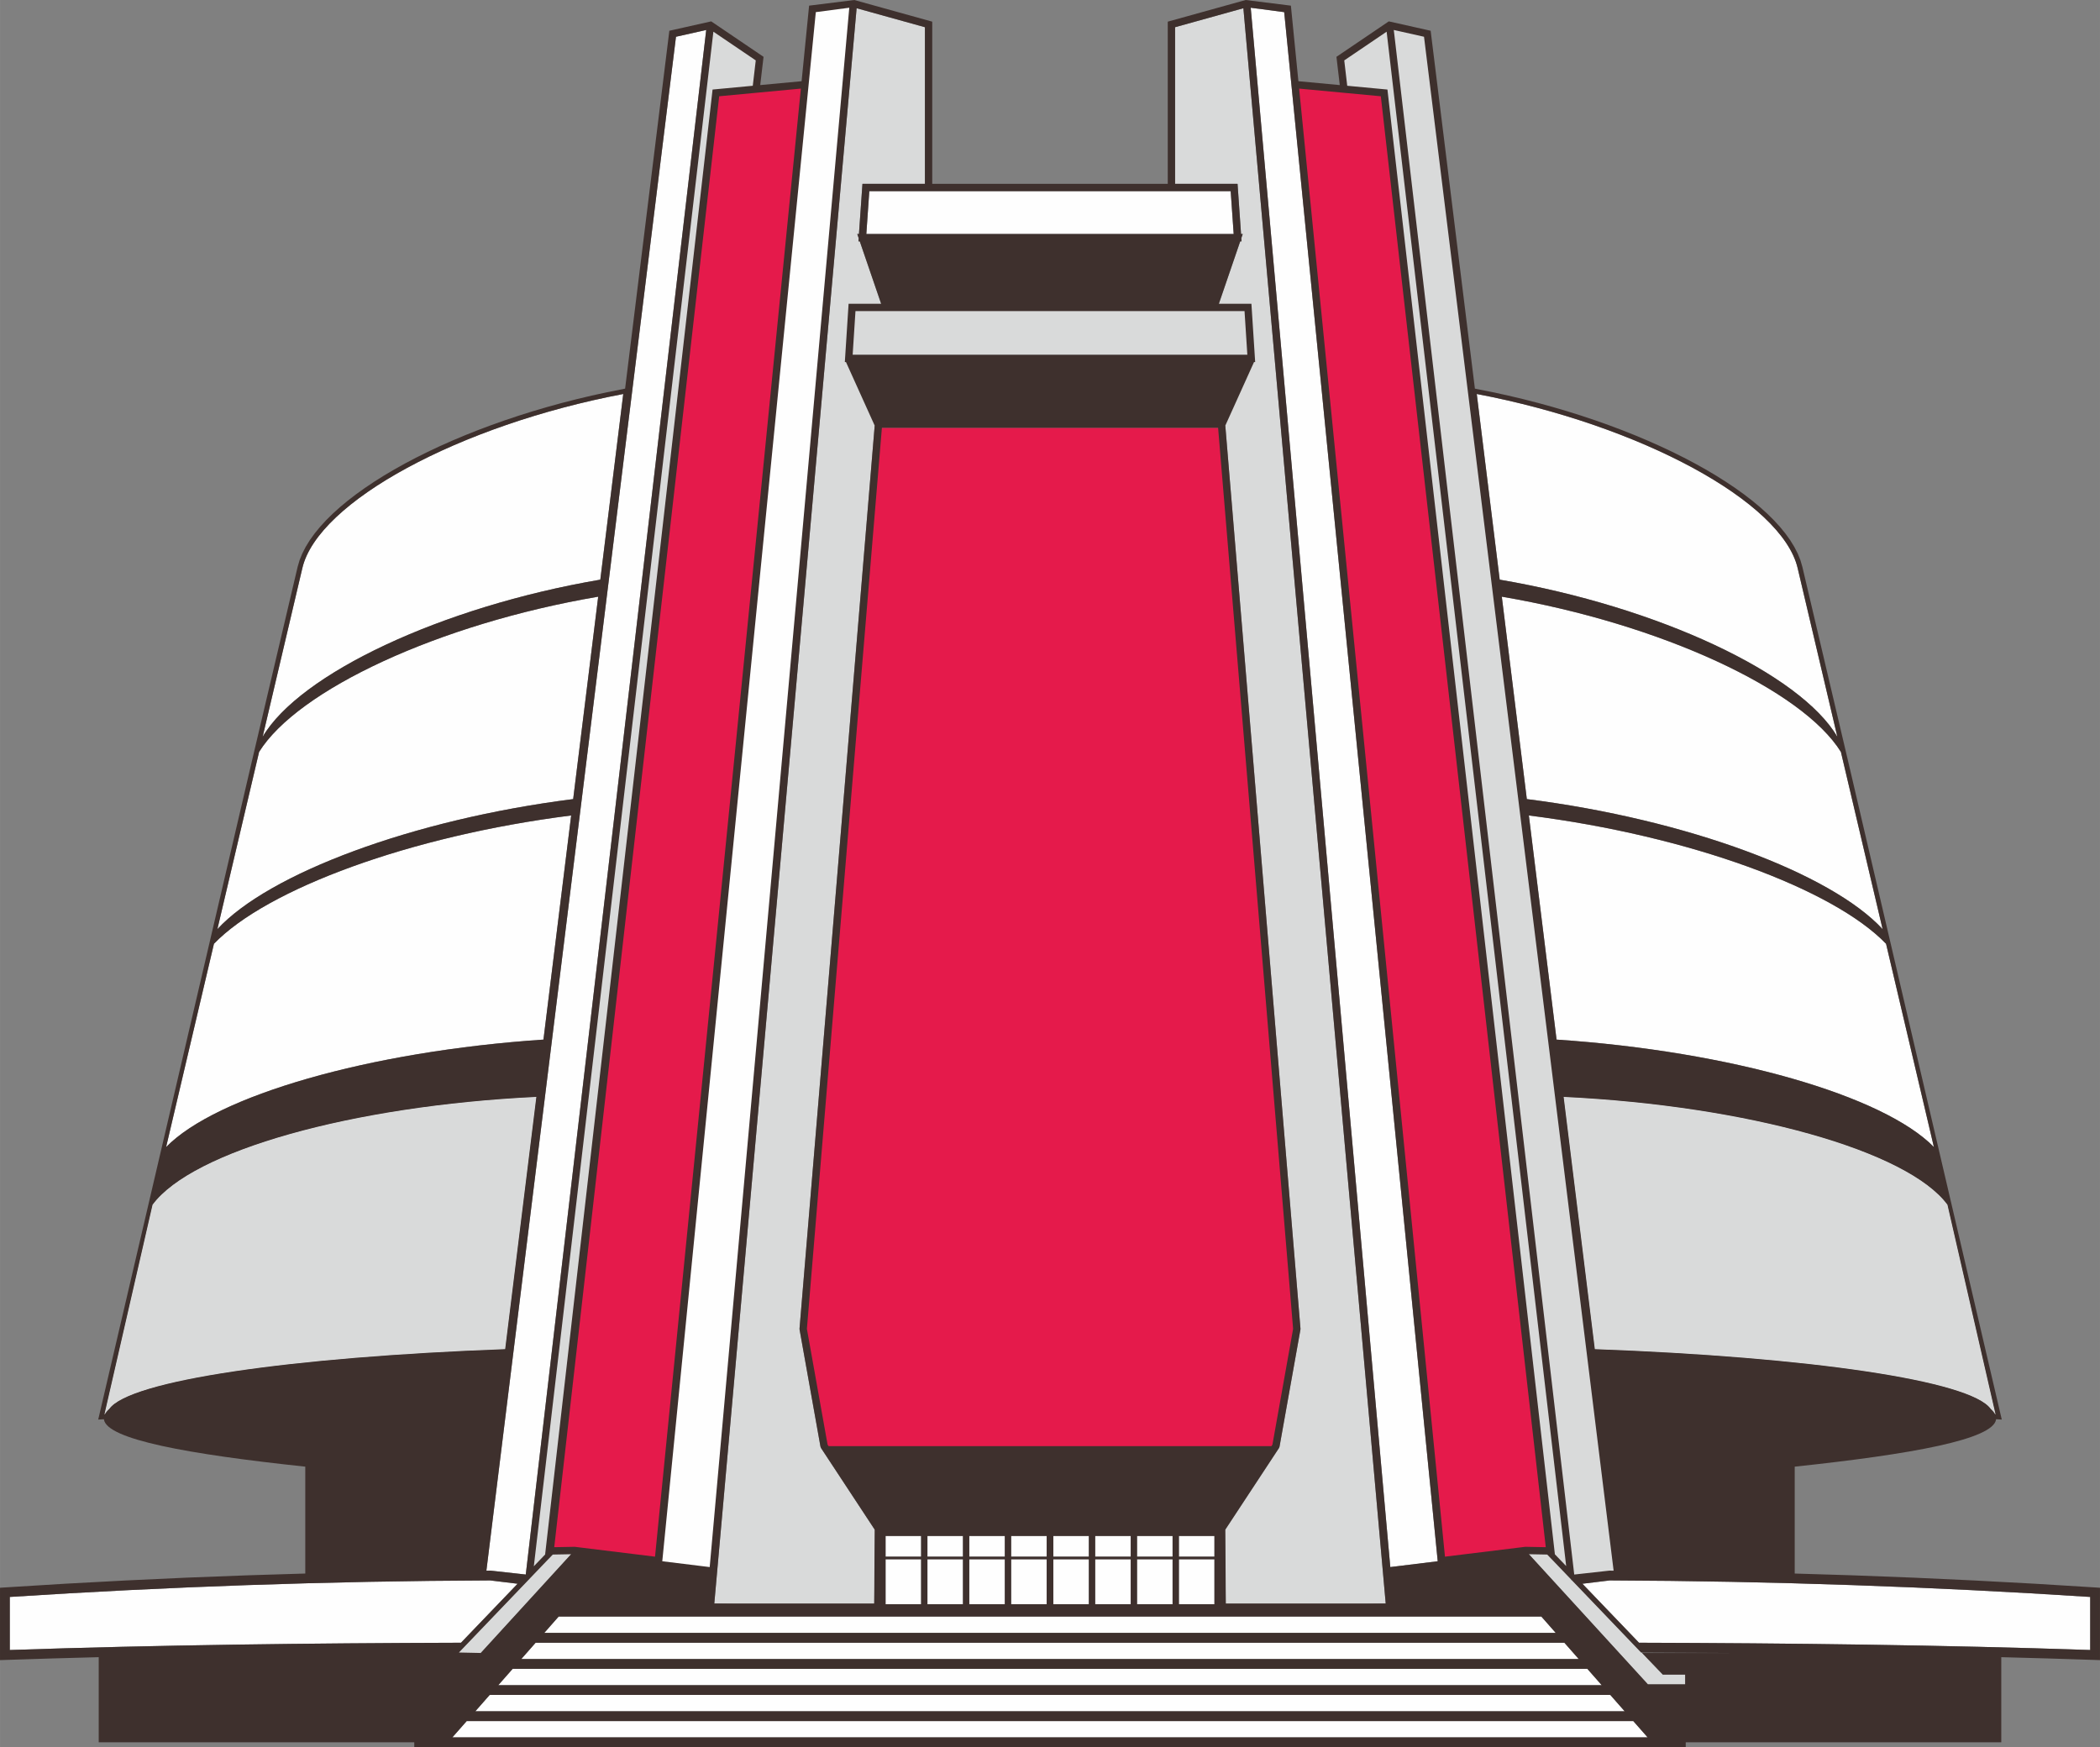
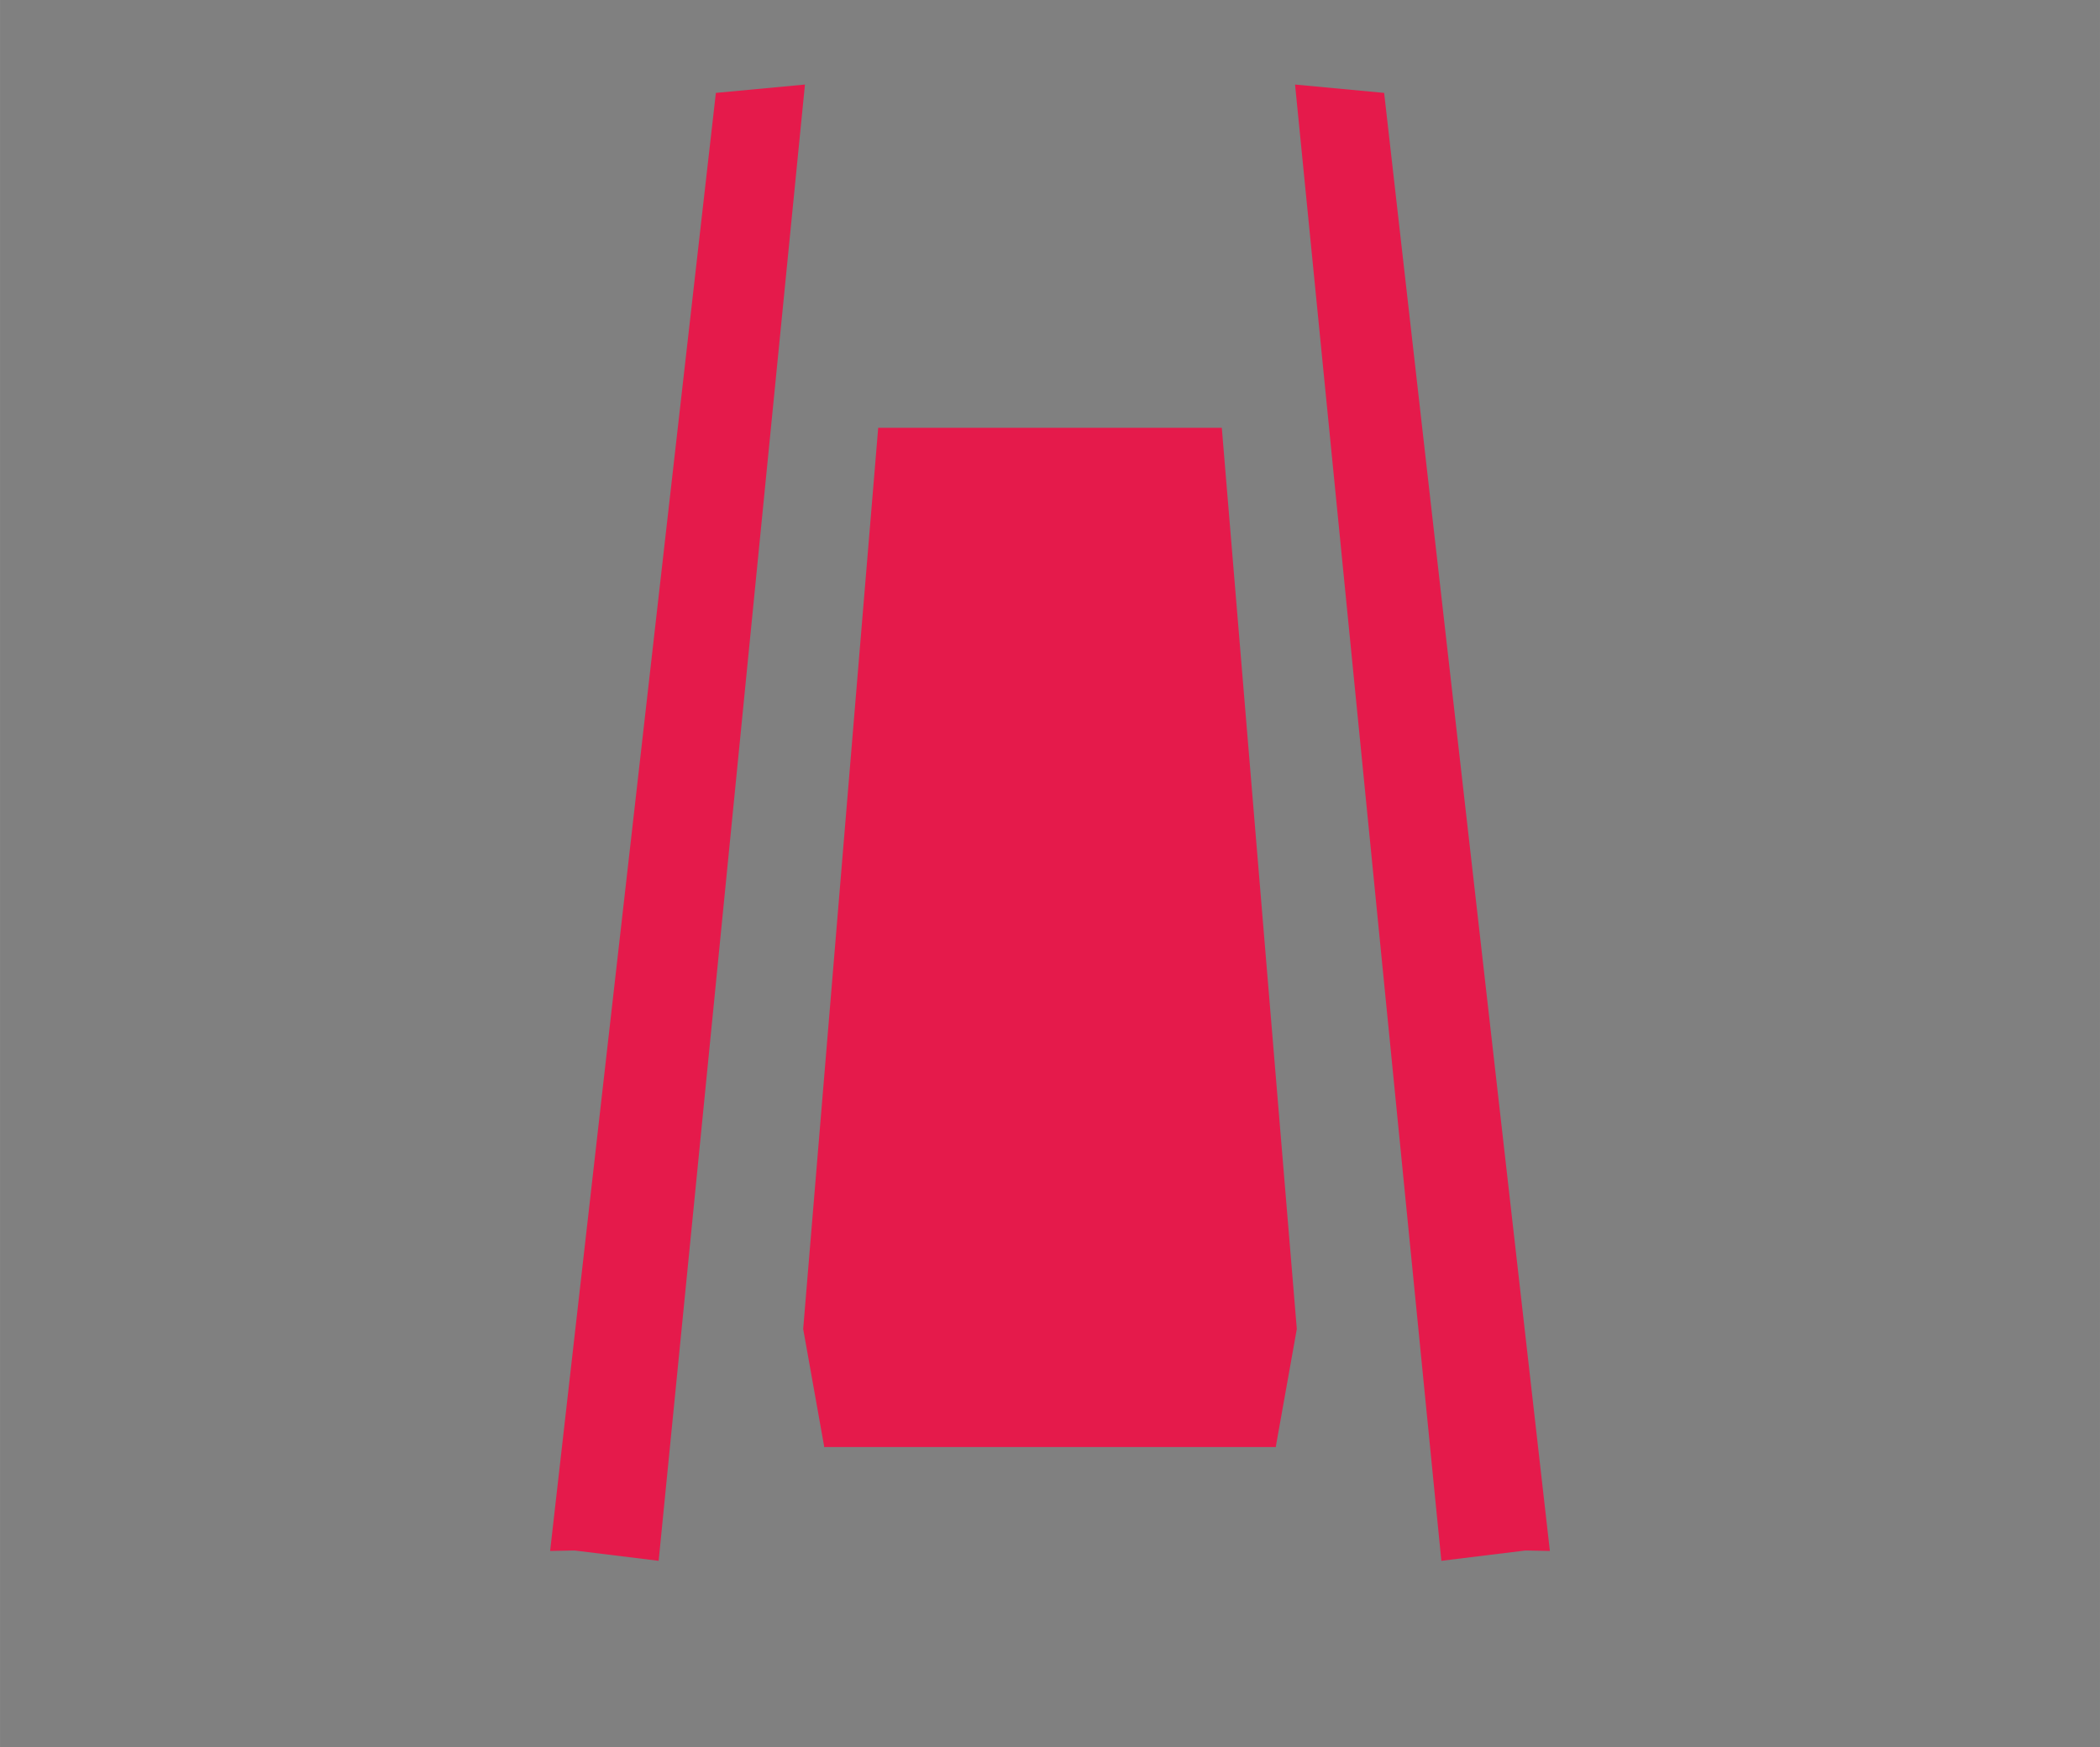
<svg xmlns="http://www.w3.org/2000/svg" xml:space="preserve" width="9.32cm" height="7.755cm" version="1.1" style="shape-rendering:geometricPrecision; text-rendering:geometricPrecision; image-rendering:optimizeQuality; fill-rule:evenodd; clip-rule:evenodd" viewBox="0 0 17906.41 14899.81">
  <rect x="0" y="0" width="17906.41" height="14899.81" fill="#808080" stroke="none" />
  <defs>
    <style type="text/css">
   
    .fil1 {fill:none}
    .fil0 {fill:#FEFEFE}
    .fil3 {fill:#D9DADA}
    .fil2 {fill:#E51A4B}
    .fil4 {fill:#3E302D}
   
  </style>
  </defs>
  <g id="Layer_x0020_1">
    <g id="_1981317678544">
-       <polygon class="fil0" points="7277.37,25.21 6084.06,13387.91 5610.16,13327.33 6929.41,77.33 " />
-       <path class="fil1" d="M7276.34 30.03l-348.64 45.77 -1314.53 13234.34m451.58 100.46l13.79 3.05 1197.79 -13383.63" />
      <path class="fil2" d="M6104.1 792.26l759.52 -71.24 -1247.47 12589.5 -717.33 -88.05 -208.04 3.86 1413.32 -12434.07zm5698.27 0l-759.52 -71.24 1247.41 12589.5 717.39 -88.05 207.98 3.86 -1413.26 -12434.07zm-922.77 11548.22l0 -8.97 178.18 -998.03 -639.65 -7685.32 -1445.29 0 -19.64 0 -19.62 0 -1445.23 0 -639.71 7685.32 178.24 998.03 0 8.97c642.21,0 1284.25,0 1926.32,0 642.09,0 1284.19,0 1926.4,0z" />
-       <path class="fil0" d="M4870.08 6954.29c-1371.49,173.36 -2595.79,626.94 -3045.99,1094.44l-407.83 1733.29c428.41,-437.92 1727.91,-816.11 3217.58,-916.34l236.24 -1911.39zm230.59 -1865.86c-1359.1,231.88 -2562.23,794.41 -2891.56,1324.06l-355.67 1511.42c437,-473.56 1662.28,-935.53 3033.87,-1109.24l213.36 -1726.24zm213.63 -1728.52c-1395.97,265.45 -2602.98,918.49 -2736.22,1484.64l-338.57 1438.74c314.86,-535.67 1519.7,-1107.95 2879.13,-1339.94l195.66 -1583.43zm7722.09 3594.38c1371.41,173.36 2595.74,626.94 3045.91,1094.44l407.91 1733.29c-428.47,-437.92 -1727.97,-816.11 -3217.58,-916.34l-236.24 -1911.39zm-230.65 -1865.86c1359.1,231.88 2562.23,794.41 2891.56,1324.06l355.65 1511.42c-436.92,-473.56 -1662.28,-935.53 -3033.87,-1109.24l-213.34 -1726.24zm-213.63 -1728.52c1395.97,265.45 2602.98,918.49 2736.22,1484.64l338.57 1438.74c-314.86,-535.67 -1519.7,-1107.95 -2879.07,-1339.94l-195.72 -1583.43zm-5041.02 9937.34l0 383.72 303.08 0 0 -383.72 -303.08 0zm303.08 -198.47l-303.08 0 0 176.62 303.08 0 0 -176.62zm53.85 198.47l0 383.72 303.06 0 0 -383.72 -303.06 0zm303.06 -198.47l-303.06 0 0 176.62 303.06 0 0 -176.62zm53.8 198.47l0 383.72 303.14 0 0 -383.72 -303.14 0zm303.14 -198.47l-303.14 0 0 176.62 303.14 0 0 -176.62zm53.78 198.47l0 383.72 303.14 0 0 -383.72 -303.14 0zm1733.5 0l0 383.72 -303.08 0 0 -383.72 303.08 0zm-303.08 -198.47l303.08 0 0 176.62 -303.08 0 0 -176.62zm-53.8 198.47l0 383.72 -303.12 0 0 -383.72 303.12 0zm-303.12 -198.47l303.12 0 0 176.62 -303.12 0 0 -176.62zm-53.8 198.47l0 383.72 -303.08 0 0 -383.72 303.08 0zm-303.08 -198.47l303.08 0 0 176.62 -303.08 0 0 -176.62zm-53.85 198.47l0 383.72 -303.06 0 0 -383.72 303.06 0zm-303.06 -198.47l303.06 0 0 176.62 -303.06 0 0 -176.62zm3277.77 215.57l-404.35 49.61 -1190.14 -13297.96 285.39 37.5 57.89 583.01 3.77 37.54 2.04 21.04 1245.38 12568.46 0.04 0.79zm-1647.35 -10661.36l24 371.83 -3365.4 0 23.94 -371.83 3317.47 0zm-117.97 -1022.82l25.48 365.35 -3132.43 0 25.42 -365.35 3081.53 0zm3265.23 11764.37c-11.72,-0.06 -23.27,-0.12 -34.99,-0.15l-4.88 0.33 -295.94 32.91 -1538.72 -13172.02 257.74 57.81 1616.78 13081.12zm3252.97 -1333.8c-7.63,-15.2 -20.23,-30.36 -37.43,-45.4 -169.4,-241.79 -1543.25,-442.41 -3375.87,-509.68l-265.93 -2151.61c1578.15,76.6 2934.52,461.2 3272.99,919.87l410.04 1787.05 -3.8 -0.23zm-13032.59 2616.37l-122.52 139.29 10192.27 0 -122.5 -139.29 -9947.25 0zm195.88 -222.7l-122.5 139.29 9800.5 0 -122.5 -139.29 -9555.5 0zm195.88 -222.7l-122.5 139.29 9408.75 0 -122.46 -139.29 -9163.79 0zm195.88 -222.7l-122.5 139.29 9017.06 0 -122.52 -139.29 -8772.04 0zm196.22 -223.08l-122.52 139.29 8624.66 0 -122.52 -139.29c-2793.59,0 -5586.08,0 -8379.62,0zm883.68 -471.66l404.37 49.67 1190.14 -13297.96 -285.33 37.5 -1309.13 13210.06 -0.06 0.73zm-1499.83 80.25c11.66,-0.06 23.27,-0.12 34.99,-0.15l4.86 0.33 295.96 32.91 450.46 -3856.47 1088.2 -9315.55 -257.74 57.81 -1616.72 13081.12zm-3253.03 -1333.8c7.63,-15.26 20.35,-30.47 37.6,-45.57 169.73,-241.68 1543.35,-442.24 3375.7,-509.51l265.93 -2151.61c-1578.15,76.6 -2934.52,461.2 -3272.93,919.87l-410.06 1787.05 3.77 -0.23zm7727.57 1038.03l0 176.62 303.14 0 0 -176.62 -303.14 0zm-8538.45 519.9l0 452.52c636.35,-21.56 1273.51,-36.12 1911.18,-45.69 645.13,-9.72 1290.64,-14.43 1936.16,-16.31l482.76 -503.09 -233.24 -28.32c-688.44,2.65 -1377.45,15.93 -2066.98,39.83 -675.26,23.34 -1351.91,57.08 -2029.88,101.06zm17739.69 0l0 452.52c-636.35,-21.56 -1273.51,-36.12 -1911.18,-45.69 -645.13,-9.72 -1290.59,-14.43 -1936.16,-16.31l-482.76 -503.09 233.3 -28.32c688.42,2.65 1377.45,15.93 2066.92,39.83 675.26,23.34 1351.89,57.08 2029.88,101.06z" />
-       <path class="fil3" d="M16605.93 10273.87l410.04 1787.1 -23.59 -1.5c-22.23,-261.35 -1450.09,-482.45 -3393.51,-553.87l-265.93 -2151.55c1578.15,76.6 2934.52,461.26 3272.99,919.82zm-15305.45 0l-410.04 1787.1 23.65 -1.5c22.23,-261.35 1450.09,-482.45 3393.45,-553.87l265.93 -2151.55c-1578.15,76.6 -2934.52,461.26 -3272.99,919.82zm6245.87 -7683.32l1406.84 0 0 995.32 -59.75 17.02 -1435.07 26.84 -640.98 7701.13 0.5 8.09 178.18 998.03 4.65 11.72 462.03 702.29 -8.8 672.78 -1363.29 -49.22 1213.58 -13604.4 582.32 161.85 0 1335.62 -532.56 0 -2.06 29.2 -27.8 398.71 -14.43 0 11.99 35.06 -1.88 27.49 11.28 0 182.29 532.47 32.95 0zm2813.71 0l-1406.86 0 0 995.32 59.77 17.02 1435.05 26.84 641 7701.13 -0.44 8.09 -178.2 998.03 -4.63 11.72 -462.09 702.29 8.8 672.78 1363.35 -49.22 -1213.64 -13604.4 -582.27 161.85 0 1335.62 532.5 0 2.06 29.2 27.8 398.71 14.49 0 -12.05 35.06 1.92 27.49 -11.32 0 -182.23 532.47 -33.01 0zm2636.26 10620.97l156.3 0 1026.37 1069.6 190.36 0 0 82.81 -317.95 0 -1043.74 -1141.46 -9.63 1.21 -1.71 -12.16zm-8086.16 0l-156.35 0 -1026.37 1069.6 -190.36 0 0 82.81 317.95 0 1043.8 -1141.46 9.57 1.21 1.77 -12.16zm-400.11 253.99l1547.79 -13249.95 419.55 284.25 -30.63 260.32 -342.66 32.12 -1426.15 12498.3 -167.9 174.95zm8886.32 0l-1547.73 -13249.95 -419.57 284.25 30.59 260.32 342.72 32.12 1426.15 12498.3 167.84 174.95zm1.21 10.18l-1548.94 -13260.13 322.1 72.24 1625.06 13148.62c-23.88,-0.12 -47.71,-0.23 -71.59,-0.35l-326.64 39.62z" />
-       <path class="fil4" d="M8621.81 13098.78l0 176.62 303.14 0 0 -176.62 -303.14 0zm-4838.05 1801.03l-83.48 0 -167.96 0 0 -41.81 -2690.65 0 0 -725.73c-266.1,6.8 -532.35,14.54 -798.66,23.73l-43.02 1.5 0 -617.16 39.08 -2.59c689.09,-45.02 1379.66,-79.6 2071.57,-103.54 164.02,-5.65 328.18,-10.62 492.31,-15.1l0 -911.48c-994.09,-105.77 -1698,-232.09 -1717.23,-404.62l-48.38 2.98 1305.63 -5594.27 -0.06 0.06 394.86 -1677.86 16.52 -56.41 23.23 -57.37 29.36 -57.2 35.1 -56.97 40.79 -56.75 46.23 -56.43 51.41 -56.2 56.51 -55.87 61.48 -55.41 66.17 -55.04 70.82 -54.55 75.2 -53.99 79.56 -53.32 83.63 -52.66 87.57 -51.87 91.45 -51.07 95.2 -50.11 98.58 -49.07 101.94 -48.01 105.15 -46.84 108.19 -45.59 111.07 -44.25 113.78 -42.81 116.28 -41.33 118.75 -39.66 120.96 -38.06 123.06 -36.24 124.94 -34.45 126.73 -32.47 128.3 -30.49 129.76 -28.32 154.64 -30.91 377.21 -3051.98 356.92 -80.08 446.33 302.39 -28.36 240.95 352.88 -33.07 63.96 -644.3 385.51 -48.13 664.5 184.64 0 1382.98 2008.24 0 0 -1382.98 664.44 -184.64 385.51 48.13 64.02 644.3 352.83 33.07 -28.36 -240.95 446.33 -302.39 356.92 80.08 377.26 3051.98 154.59 30.91 129.74 28.32 128.32 30.49 126.77 32.47 124.9 34.45 123.06 36.24 120.96 38.06 118.75 39.66 116.33 41.33 113.78 42.81 111.01 44.25 108.19 45.59 105.15 46.84 101.94 48.01 98.64 49.07 95.14 50.11 91.45 51.07 87.61 51.87 83.6 52.66 79.56 53.32 75.24 53.99 70.78 54.55 66.23 55.04 61.42 55.41 56.51 55.87 51.47 56.2 46.15 56.43 40.81 56.75 35.1 56.97 29.36 57.2 23.23 57.37 16.52 56.41 394.86 1677.86 0 -0.06 1305.57 5594.27 -48.38 -2.98c-19.19,172.53 -723.08,298.86 -1717.23,404.62l0 911.48c164.14,4.48 328.27,9.45 492.37,15.1 691.89,23.94 1382.42,58.52 2071.51,103.54l39.08 2.59 0 617.16 -43.02 -1.5c-266.31,-9.18 -532.62,-16.93 -798.66,-23.73l0 725.73 -2690.59 0 0 41.81 -167.96 0 -83.48 0 -10338.95 0zm-2889.52 -2839.07c7.63,-15.26 20.35,-30.47 37.6,-45.57 169.73,-241.68 1543.35,-442.24 3375.7,-509.51l265.93 -2151.61c-1578.15,76.6 -2934.52,461.2 -3272.93,919.87l-410.06 1787.05 3.77 -0.23zm3253.03 1333.8c11.66,-0.06 23.27,-0.12 34.99,-0.15l4.86 0.33 295.96 32.91 450.46 -3856.47 1088.2 -9315.55 -257.74 57.81 -1616.72 13081.12zm-234.26 697.97l186.48 4.03 770.24 -842.27 -156.57 2.94 -800.16 835.3zm1734.1 -778.22l404.37 49.67 1190.14 -13297.96 -285.33 37.5 -1309.13 13210.06 -0.06 0.73zm1807.14 360.26l3.8 -630.7 -457.32 -695.14 -4.65 -11.72 -178.18 -998.03 -0.5 -8.09 640.98 -7701.13 -244.96 -542.36 -9.66 0 2.09 -33.24 28.03 -434.38 1.88 -29.32 277.59 0 -182.23 -532.35 -11.28 0 1.88 -27.49 -11.99 -35.06 14.43 0 27.8 -398.71 2.06 -29.2 532.56 0 0 -1335.62 -582.32 -161.85 -1213.58 13604.4 1363.58 0zm-2690.82 111.4l-122.52 139.29 8624.66 0 -122.52 -139.29c-2793.59,0 -5586.08,0 -8379.62,0zm-196.22 223.08l-122.5 139.29 9017.06 0 -122.52 -139.29 -8772.04 0zm-195.88 222.7l-122.5 139.29 9408.75 0 -122.46 -139.29 -9163.79 0zm-195.88 222.7l-122.5 139.29 9800.5 0 -122.5 -139.29 -9555.5 0zm-195.88 222.7l-122.52 139.29 10192.27 0 -122.5 -139.29 -9947.25 0zm13032.59 -2616.37c-7.63,-15.2 -20.23,-30.36 -37.43,-45.4 -169.4,-241.79 -1543.25,-442.41 -3375.87,-509.68l-265.93 -2151.61c1578.15,76.6 2934.52,461.2 3272.99,919.87l410.04 1787.05 -3.8 -0.23zm-3252.97 1333.8c-11.72,-0.06 -23.27,-0.12 -34.99,-0.15l-4.88 0.33 -295.94 32.91 -1538.72 -13172.02 257.74 57.81 1616.78 13081.12zm234.19 697.97c264.39,0.77 522.78,2.21 780.25,4.03l-771.72 0 177.07 184.58 190.36 0 0 82.81 -317.95 0 -244.48 -267.39 -770.19 -842.27 156.53 2.94 800.14 835.3zm-13910.02 -473.83l0 452.52c636.35,-21.56 1273.51,-36.12 1911.18,-45.69 645.13,-9.72 1290.64,-14.43 1936.16,-16.31l482.76 -503.09 -233.24 -28.32c-688.44,2.65 -1377.45,15.93 -2066.98,39.83 -675.26,23.34 -1351.91,57.08 -2029.88,101.06zm17739.69 0l0 452.52c-636.35,-21.56 -1273.51,-36.12 -1911.18,-45.69 -645.13,-9.72 -1290.59,-14.43 -1936.16,-16.31l-482.76 -503.09 233.3 -28.32c688.42,2.65 1377.45,15.93 2066.92,39.83 675.26,23.34 1351.89,57.08 2029.88,101.06zm-7329.08 -11988.5l25.48 365.35 -3132.43 0 25.42 -365.35 3081.53 0zm117.97 1022.82l24 371.83 -3365.4 0 23.94 -371.83 3317.47 0zm-225.35 995.17l639.62 7684.21 -176.26 987.25 -8.51 12.95c-629.49,0 -1258.87,0 -1888.24,0 -629.36,0 -1258.69,0 -1888.16,0l-8.51 -12.95 -176.26 -987.25 639.54 -7684.21 2866.79 0zm1872.7 9666.19l-404.35 49.61 -1190.14 -13297.96 285.39 37.5 57.89 583.01 3.77 37.54 2.04 21.04 1245.38 12568.46 0.04 0.79zm-1807.12 360.2l-3.75 -630.82 457.32 -695.03 4.63 -11.72 178.2 -998.03 0.44 -8.09 -641 -7701.13 245.04 -542.36 9.66 0 -2.15 -33.24 -27.97 -434.38 -1.94 -29.32 -277.59 0 182.23 -532.35 11.32 0 -1.92 -27.49 12.05 -35.06 -14.49 0 -27.8 -398.71 -2.06 -29.2 -532.5 0 0 -1335.62 582.27 -161.85 1213.64 13604.4 -1363.63 0zm-1470.65 -575.77l303.06 0 0 176.62 -303.06 0 0 -176.62zm303.06 198.47l0 383.72 -303.06 0 0 -383.72 303.06 0zm53.85 -198.47l303.08 0 0 176.62 -303.08 0 0 -176.62zm303.08 198.47l0 383.72 -303.08 0 0 -383.72 303.08 0zm53.8 -198.47l303.12 0 0 176.62 -303.12 0 0 -176.62zm303.12 198.47l0 383.72 -303.12 0 0 -383.72 303.12 0zm53.8 -198.47l303.08 0 0 176.62 -303.08 0 0 -176.62zm303.08 198.47l0 383.72 -303.08 0 0 -383.72 303.08 0zm-1733.5 0l0 383.72 303.14 0 0 -383.72 -303.14 0zm-53.78 -198.47l-303.14 0 0 176.62 303.14 0 0 -176.62zm-303.14 198.47l0 383.72 303.14 0 0 -383.72 -303.14 0zm-53.8 -198.47l-303.06 0 0 176.62 303.06 0 0 -176.62zm-303.06 198.47l0 383.72 303.06 0 0 -383.72 -303.06 0zm-53.85 -198.47l-303.08 0 0 176.62 303.08 0 0 -176.62zm-303.08 198.47l0 383.72 303.08 0 0 -383.72 -303.08 0zm4770.02 -22.02l-1243.55 -12519.63 354 33.18 25.26 2.38 317.34 29.76 1406.48 12373.49 -172.55 -3.21 -4.27 0.21 -682.71 83.81zm-490.62 -12511.61l-342.82 -32.14 -25.38 -216.34 361.3 -244.81 1531.02 13085.06 -96.29 -100.35 -1427.82 -12491.42zm761.62 2596.29c1395.97,265.45 2602.98,918.49 2736.22,1484.64l338.57 1438.74c-314.86,-535.67 -1519.7,-1107.95 -2879.07,-1339.94l-195.72 -1583.43zm213.63 1728.52c1359.1,231.88 2562.23,794.41 2891.56,1324.06l355.65 1511.42c-436.92,-473.56 -1662.28,-935.53 -3033.87,-1109.24l-213.34 -1726.24zm230.65 1865.86c1371.41,173.36 2595.74,626.94 3045.91,1094.44l407.91 1733.29c-428.47,-437.92 -1727.97,-816.11 -3217.58,-916.34l-236.24 -1911.39zm-7451.1 6320.94l1243.55 -12519.63c-232.21,21.73 -464.45,43.57 -696.6,65.32l-1406.42 12373.49 172.49 -3.21 4.27 0.21 682.71 83.81zm490.68 -12511.61l342.76 -32.14 25.44 -216.34 -361.3 -244.81 -1531.07 13086.83 96.29 -100.35 1427.88 -12493.19zm-761.68 2596.29c-1395.97,265.45 -2602.98,918.49 -2736.22,1484.64l-338.57 1438.74c314.86,-535.67 1519.7,-1107.95 2879.13,-1339.94l195.66 -1583.43zm-213.63 1728.52c-1359.1,231.88 -2562.23,794.41 -2891.56,1324.06l-355.67 1511.42c437,-473.56 1662.28,-935.53 3033.87,-1109.24l213.36 -1726.24zm-230.59 1865.86c-1371.49,173.36 -2595.79,626.94 -3045.99,1094.44l-407.83 1733.29c428.41,-437.92 1727.91,-816.11 3217.58,-916.34l236.24 -1911.39z" />
    </g>
  </g>
</svg>